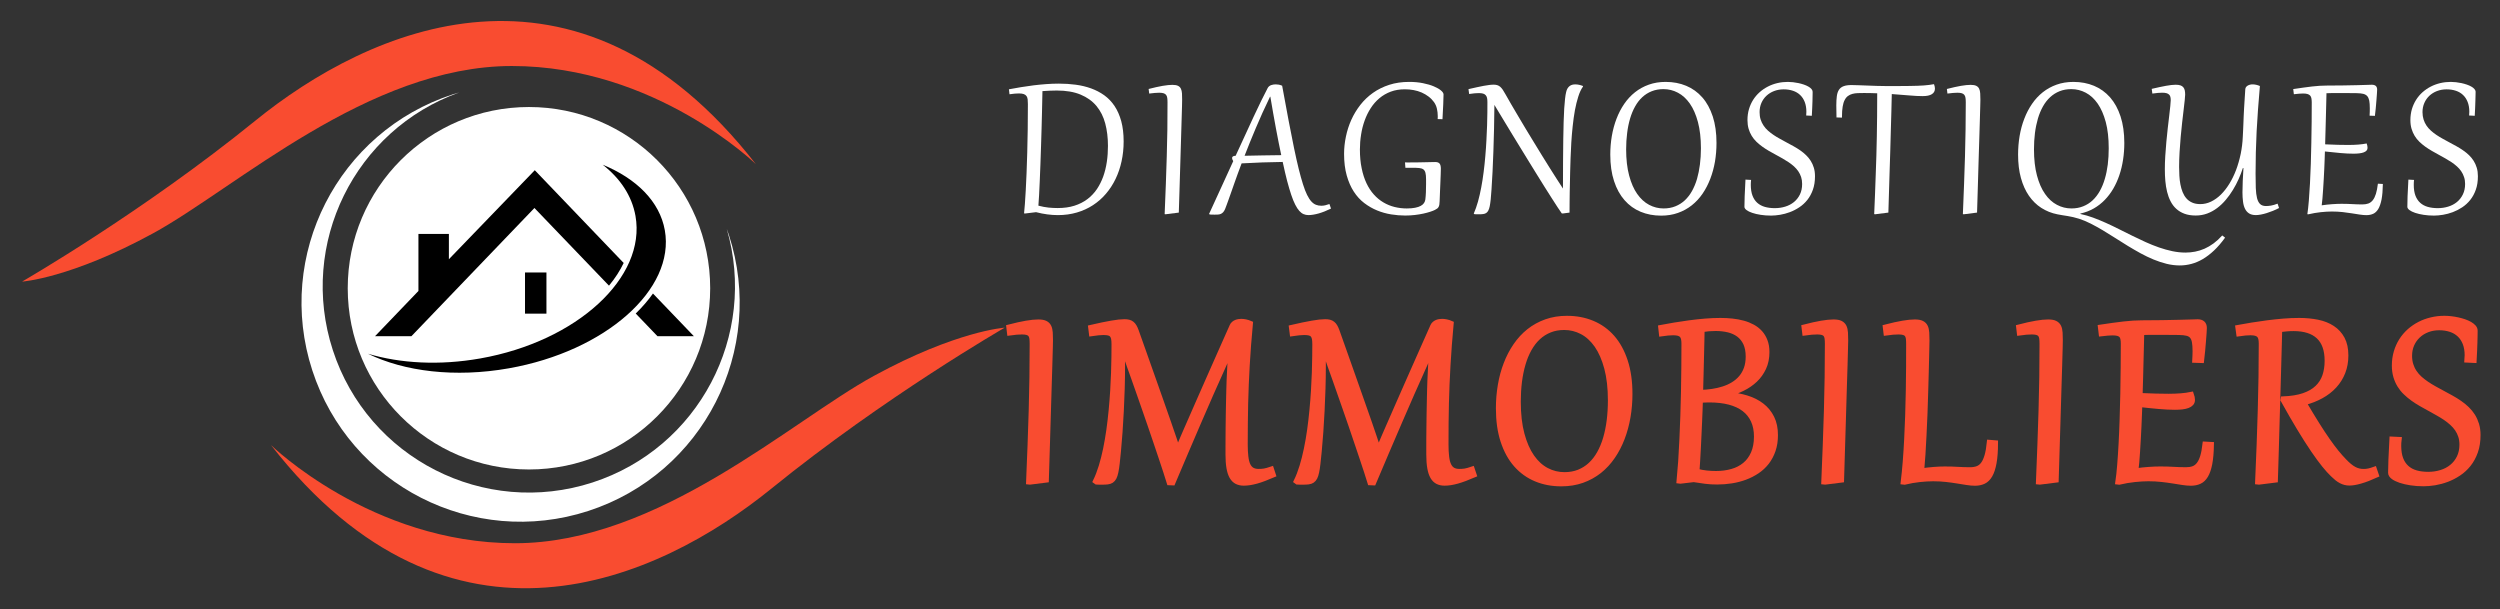
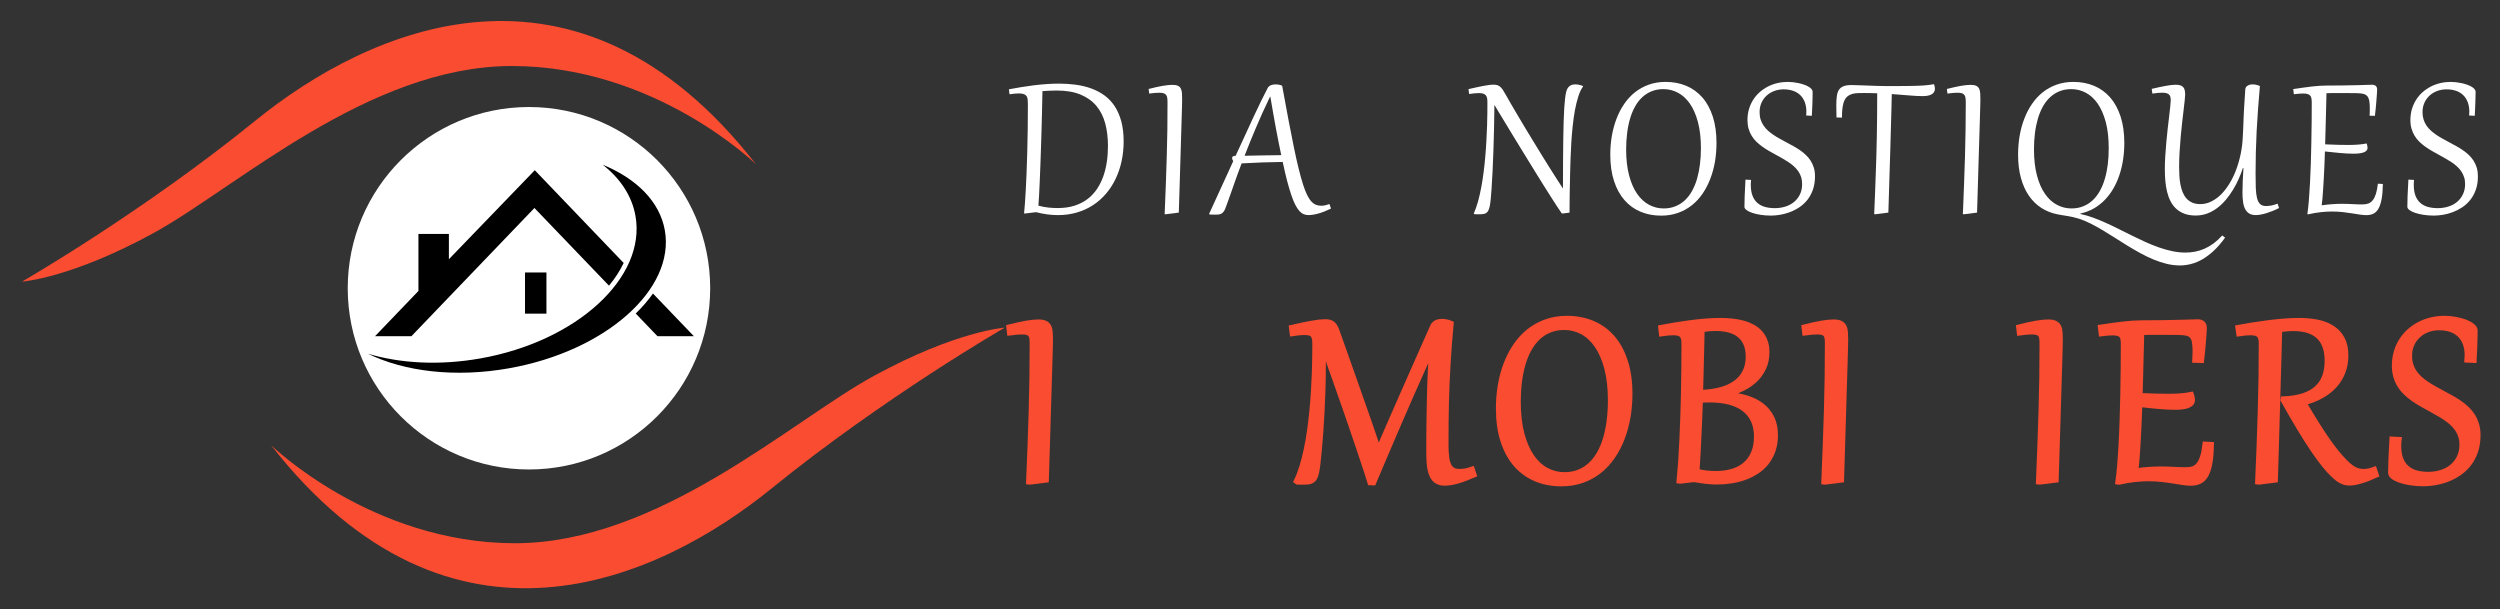
<svg xmlns="http://www.w3.org/2000/svg" version="1.1" id="Calque_1" x="0px" y="0px" width="238px" height="58px" viewBox="0 0 238 58" enable-background="new 0 0 238 58" xml:space="preserve">
  <rect x="0" y="0" width="238" height="58" fill="#333333" stroke="none" />
  <g>
    <g>
      <g>
        <path fill="#FFFFFF" d="M96.05,8.501c0.374-0.071,0.759-0.139,1.153-0.204c0.395-0.066,0.794-0.123,1.195-0.173     c0.402-0.048,0.806-0.089,1.209-0.118c0.404-0.029,0.803-0.045,1.198-0.045c0.551,0,1.084,0.033,1.602,0.103     c0.516,0.069,1.002,0.185,1.458,0.349c0.457,0.165,0.877,0.384,1.259,0.656c0.379,0.274,0.706,0.613,0.979,1.021     c0.273,0.406,0.486,0.891,0.639,1.447c0.151,0.557,0.228,1.2,0.228,1.93c0,0.656-0.065,1.286-0.197,1.887     c-0.13,0.602-0.32,1.162-0.571,1.68c-0.248,0.518-0.556,0.99-0.917,1.412c-0.361,0.424-0.774,0.786-1.238,1.088     c-0.463,0.303-0.975,0.534-1.534,0.698s-1.159,0.246-1.801,0.246c-0.332,0-0.668-0.023-1.01-0.069     c-0.343-0.045-0.699-0.115-1.07-0.211l-1.046,0.127l-0.096-0.011c0.024-0.226,0.051-0.524,0.079-0.897     c0.028-0.371,0.056-0.805,0.082-1.299c0.026-0.492,0.052-1.043,0.077-1.646c0.024-0.605,0.046-1.256,0.065-1.953     c0.019-0.697,0.034-1.43,0.045-2.203c0.011-0.771,0.016-1.574,0.016-2.406c0-0.17-0.007-0.318-0.021-0.445     c-0.015-0.127-0.05-0.232-0.108-0.316c-0.059-0.085-0.146-0.148-0.26-0.191s-0.271-0.063-0.468-0.063     c-0.233,0-0.53,0.026-0.894,0.079L96.05,8.501z M99.241,8.674c-0.004,0.178-0.009,0.439-0.017,0.789     c-0.007,0.348-0.015,0.756-0.026,1.22c-0.011,0.464-0.022,0.97-0.039,1.519s-0.033,1.108-0.051,1.682     c-0.018,0.572-0.036,1.144-0.058,1.712c-0.021,0.567-0.042,1.104-0.064,1.608c-0.021,0.504-0.042,0.961-0.065,1.372     c-0.022,0.411-0.045,0.745-0.066,1.003c0.35,0.092,0.671,0.152,0.966,0.183c0.294,0.03,0.585,0.044,0.87,0.044     c0.593,0,1.123-0.073,1.59-0.221c0.467-0.149,0.878-0.356,1.231-0.623c0.354-0.266,0.657-0.582,0.906-0.949     c0.247-0.366,0.45-0.769,0.608-1.205c0.156-0.438,0.271-0.904,0.344-1.397s0.107-0.999,0.107-1.519     c0-0.775-0.085-1.486-0.257-2.132c-0.17-0.646-0.449-1.2-0.835-1.667c-0.386-0.465-0.89-0.826-1.511-1.086     c-0.62-0.26-1.378-0.389-2.273-0.389c-0.224,0-0.447,0.005-0.673,0.016C99.703,8.643,99.473,8.657,99.241,8.674z" />
        <path fill="#FFFFFF" d="M111.147,9.754c0-0.166-0.007-0.309-0.023-0.426c-0.016-0.117-0.053-0.215-0.108-0.289     c-0.057-0.074-0.136-0.128-0.241-0.16c-0.104-0.033-0.242-0.051-0.415-0.051c-0.117,0-0.259,0.006-0.428,0.02     c-0.17,0.012-0.345,0.032-0.528,0.06l-0.054-0.438c0.517-0.134,0.963-0.232,1.335-0.297c0.373-0.063,0.681-0.094,0.925-0.094     c0.232,0,0.411,0.03,0.537,0.092c0.124,0.061,0.216,0.153,0.274,0.275c0.058,0.121,0.091,0.27,0.104,0.446     c0.009,0.177,0.014,0.378,0.014,0.603c0,0.078-0.004,0.285-0.012,0.623c-0.01,0.336-0.022,0.768-0.038,1.295     s-0.034,1.133-0.054,1.817c-0.021,0.685-0.044,1.412-0.066,2.183c-0.023,0.771-0.047,1.566-0.072,2.387     c-0.024,0.823-0.049,1.636-0.075,2.44l-1.253,0.159l-0.095-0.012c0.041-1.012,0.078-1.97,0.114-2.875     c0.033-0.904,0.061-1.783,0.087-2.64c0.024-0.854,0.044-1.701,0.057-2.538C111.142,11.495,111.147,10.637,111.147,9.754z" />
        <path fill="#FFFFFF" d="M117.54,17.361c-0.127,0.359-0.237,0.673-0.329,0.939c-0.094,0.267-0.175,0.498-0.247,0.695     c-0.07,0.197-0.131,0.367-0.185,0.51c-0.053,0.144-0.102,0.272-0.148,0.389c-0.057,0.135-0.118,0.238-0.19,0.313     c-0.07,0.073-0.146,0.127-0.228,0.161c-0.08,0.033-0.168,0.053-0.265,0.058c-0.095,0.005-0.194,0.008-0.302,0.008     c-0.059,0-0.133-0.001-0.225-0.003c-0.09-0.001-0.17-0.004-0.243-0.008l-0.076-0.053c0.424-0.916,0.824-1.793,1.205-2.629     c0.377-0.837,0.743-1.637,1.097-2.401c-0.073-0.117-0.11-0.214-0.11-0.291c0-0.141,0.112-0.214,0.337-0.218     c0.646-1.418,1.223-2.666,1.727-3.746c0.504-1.082,0.948-1.986,1.33-2.713c0.038-0.067,0.082-0.123,0.141-0.166     c0.057-0.045,0.118-0.08,0.183-0.103c0.068-0.024,0.141-0.044,0.214-0.054c0.074-0.011,0.146-0.017,0.215-0.017     c0.104,0,0.202,0.009,0.301,0.026c0.1,0.02,0.207,0.053,0.319,0.102c0.224,1.223,0.427,2.324,0.612,3.303     c0.184,0.979,0.357,1.852,0.516,2.616c0.158,0.766,0.309,1.434,0.449,2.003c0.143,0.569,0.277,1.057,0.408,1.465     c0.127,0.407,0.26,0.744,0.389,1.008c0.133,0.265,0.266,0.473,0.406,0.625c0.139,0.151,0.287,0.257,0.443,0.316     c0.152,0.061,0.322,0.09,0.506,0.09c0.121,0,0.242-0.013,0.367-0.041c0.121-0.029,0.26-0.07,0.406-0.123l0.148,0.434     c-0.406,0.202-0.797,0.355-1.162,0.461c-0.373,0.105-0.701,0.159-0.988,0.159c-0.16,0-0.313-0.03-0.457-0.091     c-0.143-0.059-0.279-0.162-0.412-0.309s-0.26-0.344-0.385-0.591c-0.127-0.246-0.254-0.557-0.379-0.931     c-0.127-0.374-0.256-0.819-0.395-1.336c-0.133-0.516-0.273-1.116-0.42-1.801c-0.652,0.007-1.299,0.022-1.935,0.045     c-0.638,0.023-1.294,0.054-1.977,0.092c-0.136,0.363-0.262,0.697-0.372,1C117.718,16.861,117.621,17.129,117.54,17.361z      M121.975,14.77c-0.074-0.35-0.155-0.736-0.24-1.162c-0.083-0.425-0.17-0.874-0.26-1.349c-0.085-0.475-0.177-0.97-0.269-1.483     c-0.092-0.516-0.181-1.037-0.268-1.567h-0.033c-0.506,1.052-0.963,2.052-1.359,3.001c-0.399,0.947-0.755,1.82-1.063,2.619     c0.605-0.016,1.193-0.025,1.762-0.035C120.812,14.784,121.39,14.776,121.975,14.77z" />
-         <path fill="#FFFFFF" d="M134.156,7.797c0.477,0,0.914,0.04,1.314,0.122c0.4,0.08,0.744,0.181,1.033,0.304     c0.289,0.122,0.518,0.252,0.678,0.389c0.164,0.138,0.244,0.266,0.244,0.381c0,0.242-0.01,0.559-0.029,0.947     c-0.02,0.387-0.043,0.857-0.072,1.407l-0.459-0.011c0.002-0.049,0.008-0.098,0.008-0.143c0.002-0.047,0.002-0.095,0.002-0.144     c-0.002-0.243-0.029-0.478-0.08-0.7c-0.049-0.225-0.143-0.434-0.277-0.627c-0.146-0.201-0.316-0.377-0.518-0.529     c-0.199-0.152-0.418-0.28-0.654-0.384c-0.24-0.104-0.494-0.182-0.766-0.232c-0.273-0.052-0.549-0.076-0.836-0.076     c-0.494,0-0.941,0.073-1.346,0.225c-0.396,0.15-0.76,0.357-1.076,0.624c-0.318,0.266-0.594,0.58-0.826,0.941     c-0.234,0.361-0.428,0.755-0.58,1.18c-0.154,0.424-0.268,0.872-0.34,1.341c-0.076,0.47-0.113,0.942-0.113,1.419     c0,0.658,0.055,1.256,0.168,1.789c0.107,0.535,0.262,1.01,0.459,1.426c0.197,0.417,0.432,0.775,0.707,1.078     c0.27,0.301,0.572,0.55,0.904,0.745c0.328,0.196,0.682,0.34,1.057,0.434c0.375,0.093,0.762,0.142,1.162,0.142     c0.316,0,0.586-0.023,0.803-0.068c0.221-0.043,0.398-0.104,0.533-0.179c0.139-0.075,0.242-0.167,0.311-0.271     s0.109-0.215,0.125-0.33c0.025-0.211,0.047-0.445,0.055-0.701c0.01-0.256,0.014-0.506,0.014-0.754v-0.477     c0-0.26-0.02-0.464-0.057-0.61s-0.104-0.255-0.199-0.329c-0.098-0.071-0.232-0.115-0.404-0.131     c-0.174-0.016-0.396-0.023-0.668-0.023h-0.26c-0.045,0-0.098,0-0.158,0.002c-0.059,0.002-0.135,0.002-0.221,0.002l-0.039-0.518     c0.057,0.004,0.109,0.006,0.154,0.006c0.047,0,0.086,0,0.123,0h0.227c0.232,0,0.48-0.002,0.738-0.006     c0.262-0.004,0.508-0.008,0.734-0.014c0.229-0.004,0.424-0.009,0.592-0.013c0.164-0.004,0.27-0.006,0.311-0.006     c0.191,0,0.326,0.048,0.41,0.144c0.082,0.095,0.125,0.26,0.125,0.49c0,0.146-0.006,0.327-0.014,0.547     c-0.01,0.217-0.02,0.463-0.029,0.732s-0.021,0.561-0.037,0.87s-0.027,0.628-0.037,0.952c-0.002,0.127-0.014,0.233-0.027,0.32     c-0.012,0.086-0.039,0.159-0.072,0.219c-0.031,0.061-0.076,0.113-0.133,0.156c-0.057,0.045-0.129,0.088-0.217,0.13     c-0.102,0.053-0.248,0.11-0.436,0.171c-0.186,0.063-0.402,0.12-0.652,0.176c-0.25,0.055-0.521,0.1-0.818,0.135     s-0.602,0.053-0.924,0.053c-0.438,0-0.885-0.037-1.342-0.111s-0.9-0.198-1.33-0.375s-0.838-0.41-1.221-0.701     c-0.383-0.292-0.717-0.654-0.998-1.09c-0.283-0.436-0.508-0.949-0.674-1.539c-0.166-0.591-0.252-1.275-0.252-2.051     c0-0.55,0.059-1.102,0.176-1.656c0.113-0.553,0.287-1.084,0.514-1.592c0.23-0.508,0.516-0.98,0.859-1.42s0.744-0.82,1.203-1.146     c0.461-0.325,0.977-0.581,1.549-0.765C132.832,7.889,133.464,7.797,134.156,7.797z" />
        <path fill="#FFFFFF" d="M143.326,8.982c0.158,0.289,0.344,0.61,0.551,0.965c0.207,0.355,0.426,0.729,0.66,1.121     c0.23,0.394,0.473,0.8,0.725,1.219c0.252,0.42,0.51,0.842,0.77,1.265c0.258,0.423,0.514,0.842,0.768,1.255     c0.254,0.412,0.5,0.807,0.74,1.188c0.238,0.379,0.461,0.734,0.676,1.065s0.406,0.628,0.578,0.889     c0-0.944,0.004-1.806,0.008-2.581s0.008-1.477,0.021-2.101c0.008-0.624,0.02-1.179,0.035-1.664     c0.012-0.485,0.033-0.909,0.055-1.274c0.025-0.365,0.049-0.676,0.08-0.931c0.029-0.257,0.063-0.467,0.104-0.632     c0.031-0.142,0.076-0.259,0.135-0.354c0.059-0.092,0.123-0.167,0.201-0.224s0.158-0.097,0.248-0.12     c0.092-0.022,0.184-0.034,0.283-0.034c0.236,0,0.48,0.052,0.736,0.154v0.053c-0.174,0.243-0.324,0.561-0.447,0.952     c-0.127,0.392-0.232,0.826-0.322,1.303c-0.086,0.479-0.156,0.982-0.211,1.512c-0.059,0.529-0.1,1.054-0.133,1.573     c-0.031,0.521-0.053,1.021-0.07,1.5c-0.016,0.479-0.027,0.908-0.039,1.286c-0.008,0.332-0.014,0.654-0.02,0.971     c-0.008,0.315-0.016,0.631-0.021,0.947c-0.004,0.314-0.01,0.635-0.012,0.957c-0.006,0.322-0.006,0.654-0.006,0.997l-0.645,0.085     l-0.096-0.011c-0.107-0.149-0.24-0.347-0.404-0.595c-0.164-0.249-0.348-0.533-0.551-0.855c-0.205-0.32-0.43-0.672-0.668-1.053     c-0.236-0.381-0.482-0.777-0.74-1.189c-0.254-0.413-0.516-0.834-0.781-1.265c-0.264-0.431-0.525-0.857-0.785-1.28     c-0.258-0.423-0.508-0.836-0.758-1.238c-0.244-0.401-0.473-0.779-0.688-1.135c-0.215-0.354-0.41-0.678-0.588-0.971     c-0.176-0.292-0.326-0.541-0.449-0.746c-0.006,0.781-0.018,1.539-0.035,2.277c-0.016,0.739-0.035,1.449-0.061,2.13     s-0.051,1.327-0.08,1.939c-0.029,0.611-0.064,1.18-0.1,1.706c-0.023,0.37-0.051,0.685-0.076,0.945     c-0.029,0.262-0.059,0.48-0.094,0.654c-0.037,0.175-0.084,0.313-0.139,0.415s-0.123,0.18-0.205,0.231     c-0.08,0.05-0.178,0.083-0.289,0.096c-0.113,0.016-0.248,0.021-0.402,0.021h-0.145c-0.027,0-0.063,0-0.105-0.002     c-0.041-0.002-0.096-0.004-0.164-0.008l-0.072-0.053c0.15-0.342,0.285-0.725,0.404-1.147c0.117-0.424,0.221-0.873,0.309-1.347     c0.09-0.475,0.166-0.965,0.23-1.471c0.066-0.506,0.117-1.014,0.16-1.521c0.045-0.508,0.08-1.008,0.104-1.499     c0.027-0.492,0.049-0.962,0.063-1.405c0.016-0.443,0.023-0.856,0.027-1.238c0.002-0.381,0.004-0.713,0.004-0.994     c0-0.151-0.012-0.281-0.033-0.389c-0.025-0.107-0.066-0.195-0.131-0.264c-0.061-0.07-0.141-0.121-0.248-0.152     s-0.244-0.047-0.412-0.047c-0.121,0-0.254,0.008-0.406,0.021c-0.15,0.014-0.32,0.035-0.51,0.064L139.8,8.484     c0.295-0.067,0.564-0.127,0.803-0.18c0.24-0.054,0.459-0.098,0.652-0.133s0.367-0.062,0.527-0.082     c0.154-0.02,0.297-0.029,0.426-0.029c0.131,0,0.244,0.018,0.34,0.049s0.188,0.082,0.271,0.153     c0.082,0.069,0.16,0.164,0.244,0.282C143.142,8.664,143.228,8.809,143.326,8.982z" />
        <path fill="#FFFFFF" d="M158.138,20.529c-0.709,0-1.357-0.123-1.951-0.369c-0.594-0.247-1.104-0.613-1.531-1.102     c-0.428-0.486-0.762-1.092-0.998-1.816c-0.24-0.725-0.359-1.566-0.359-2.527c0-0.605,0.049-1.197,0.148-1.776     c0.1-0.578,0.248-1.124,0.445-1.637c0.197-0.515,0.441-0.985,0.734-1.413c0.293-0.429,0.635-0.797,1.027-1.108     c0.391-0.311,0.83-0.552,1.316-0.724c0.488-0.174,1.02-0.26,1.602-0.26c0.709,0,1.361,0.123,1.951,0.369     c0.594,0.248,1.105,0.614,1.533,1.102c0.43,0.486,0.76,1.093,1,1.819c0.236,0.727,0.355,1.567,0.355,2.523     c0,0.606-0.049,1.2-0.145,1.778c-0.102,0.578-0.25,1.123-0.447,1.637c-0.197,0.513-0.441,0.984-0.734,1.413     s-0.635,0.798-1.027,1.108c-0.391,0.31-0.832,0.553-1.318,0.723C159.255,20.443,158.72,20.529,158.138,20.529z M158.376,19.844     c0.41,0,0.781-0.068,1.117-0.203c0.334-0.133,0.633-0.322,0.896-0.564c0.262-0.244,0.49-0.539,0.686-0.885     c0.191-0.346,0.354-0.73,0.48-1.156c0.121-0.425,0.215-0.882,0.277-1.372c0.063-0.489,0.096-1.005,0.096-1.544     c0-0.961-0.098-1.793-0.285-2.5c-0.189-0.707-0.445-1.293-0.77-1.757c-0.326-0.463-0.703-0.809-1.137-1.036     c-0.43-0.229-0.889-0.342-1.377-0.342c-0.41,0-0.779,0.068-1.115,0.201c-0.338,0.135-0.637,0.323-0.898,0.566     c-0.262,0.242-0.492,0.537-0.684,0.884c-0.195,0.345-0.354,0.729-0.479,1.155s-0.219,0.883-0.279,1.375     c-0.063,0.492-0.096,1.006-0.096,1.541c0,0.961,0.096,1.793,0.285,2.501c0.188,0.707,0.443,1.293,0.768,1.756     c0.328,0.464,0.705,0.81,1.135,1.037C157.429,19.729,157.89,19.844,158.376,19.844z" />
        <path fill="#FFFFFF" d="M166.703,17.129c-0.01,0.084-0.018,0.165-0.021,0.243c-0.004,0.077-0.006,0.155-0.006,0.233     c0,0.4,0.055,0.742,0.162,1.023c0.107,0.279,0.26,0.508,0.459,0.685c0.201,0.177,0.441,0.304,0.721,0.384     c0.281,0.078,0.596,0.119,0.941,0.119c0.352,0,0.684-0.049,0.998-0.146c0.314-0.096,0.588-0.242,0.828-0.436     c0.236-0.195,0.428-0.435,0.568-0.723c0.141-0.287,0.209-0.619,0.209-0.996c0-0.24-0.031-0.461-0.094-0.658     c-0.068-0.201-0.156-0.383-0.271-0.551c-0.115-0.169-0.252-0.322-0.406-0.464c-0.158-0.14-0.33-0.273-0.516-0.399     c-0.186-0.125-0.379-0.244-0.582-0.359c-0.207-0.115-0.412-0.23-0.625-0.347c-0.223-0.12-0.443-0.243-0.666-0.37     c-0.219-0.127-0.43-0.264-0.629-0.407c-0.203-0.146-0.389-0.302-0.563-0.468c-0.172-0.168-0.324-0.354-0.447-0.559     c-0.125-0.204-0.225-0.431-0.297-0.678c-0.07-0.246-0.107-0.52-0.107-0.819c0-0.374,0.047-0.723,0.143-1.046     c0.094-0.322,0.229-0.617,0.398-0.887c0.174-0.271,0.377-0.512,0.615-0.724c0.236-0.212,0.5-0.39,0.783-0.536     c0.281-0.146,0.586-0.258,0.91-0.334c0.32-0.076,0.652-0.113,0.992-0.113c0.152,0,0.318,0.01,0.496,0.029     c0.176,0.02,0.352,0.049,0.527,0.086c0.178,0.039,0.348,0.086,0.508,0.141c0.16,0.056,0.301,0.117,0.424,0.188     c0.125,0.07,0.223,0.147,0.297,0.233c0.074,0.084,0.111,0.174,0.111,0.27c0,0.102-0.004,0.23-0.006,0.383     c-0.004,0.153-0.006,0.328-0.01,0.523c-0.008,0.196-0.016,0.41-0.025,0.641c-0.012,0.23-0.023,0.477-0.037,0.732l-0.535-0.027     c0.01-0.126,0.016-0.248,0.016-0.364c0-0.349-0.053-0.655-0.156-0.923c-0.104-0.266-0.25-0.488-0.439-0.666     c-0.188-0.18-0.416-0.313-0.682-0.402c-0.268-0.09-0.561-0.135-0.887-0.135s-0.625,0.055-0.908,0.161     c-0.279,0.107-0.521,0.257-0.727,0.449s-0.365,0.421-0.482,0.685c-0.115,0.266-0.172,0.557-0.172,0.874     c0,0.258,0.031,0.491,0.098,0.7c0.066,0.211,0.162,0.403,0.281,0.58c0.113,0.176,0.256,0.336,0.418,0.481     c0.164,0.144,0.34,0.281,0.529,0.409c0.189,0.129,0.391,0.252,0.604,0.367c0.213,0.117,0.426,0.233,0.641,0.351     c0.223,0.116,0.441,0.235,0.662,0.359c0.223,0.124,0.432,0.255,0.635,0.394c0.199,0.139,0.387,0.291,0.555,0.455     c0.174,0.165,0.32,0.346,0.445,0.545c0.127,0.199,0.225,0.418,0.297,0.658s0.109,0.508,0.109,0.799     c0,0.484-0.066,0.912-0.199,1.285c-0.133,0.375-0.311,0.701-0.531,0.977c-0.223,0.277-0.479,0.512-0.766,0.701     c-0.285,0.191-0.584,0.344-0.896,0.461c-0.309,0.116-0.621,0.199-0.93,0.251c-0.311,0.052-0.598,0.077-0.861,0.077     c-0.352,0-0.678-0.023-0.986-0.072c-0.307-0.047-0.576-0.109-0.805-0.188c-0.234-0.078-0.414-0.166-0.547-0.268     c-0.131-0.1-0.197-0.203-0.197-0.309c0-0.236,0.006-0.576,0.023-1.016c0.014-0.441,0.043-0.965,0.076-1.572L166.703,17.129z" />
        <path fill="#FFFFFF" d="M175.357,11.198l-0.523-0.017c-0.01-0.426-0.018-0.805-0.018-1.137c0-0.342,0.018-0.636,0.049-0.881     c0.031-0.246,0.096-0.446,0.197-0.605s0.246-0.275,0.441-0.349c0.189-0.075,0.445-0.112,0.764-0.112     c0.197,0,0.43,0.007,0.689,0.018c0.264,0.009,0.537,0.02,0.826,0.03s0.588,0.021,0.893,0.032c0.307,0.011,0.6,0.016,0.887,0.016     c0.479,0,0.902,0,1.268-0.002c0.369-0.002,0.695-0.004,0.979-0.008c0.289-0.005,0.537-0.01,0.752-0.018     c0.217-0.006,0.412-0.017,0.59-0.031c0.18-0.014,0.344-0.029,0.496-0.049c0.154-0.021,0.313-0.045,0.471-0.072     c0.059,0.17,0.088,0.309,0.088,0.418c0,0.232-0.096,0.412-0.293,0.533c-0.195,0.125-0.486,0.186-0.869,0.186     c-0.365,0-0.791-0.021-1.283-0.065s-1.045-0.087-1.664-0.13c-0.01,0.522-0.023,1.08-0.039,1.672     c-0.018,0.592-0.031,1.205-0.053,1.838c-0.016,0.634-0.033,1.281-0.053,1.942s-0.041,1.323-0.063,1.983     c-0.02,0.661-0.039,1.316-0.059,1.965c-0.021,0.649-0.041,1.277-0.057,1.884l-1.254,0.159l-0.096-0.012     c0.029-0.673,0.059-1.32,0.08-1.938c0.023-0.618,0.047-1.228,0.066-1.821c0.023-0.598,0.045-1.191,0.061-1.787     c0.018-0.594,0.031-1.205,0.043-1.832c0.008-0.629,0.02-1.281,0.027-1.961c0.008-0.679,0.01-1.4,0.01-2.166     c-0.201-0.006-0.406-0.012-0.613-0.019c-0.211-0.005-0.42-0.007-0.637-0.007c-0.215,0-0.418,0.002-0.602,0.01     c-0.188,0.008-0.359,0.031-0.514,0.074c-0.156,0.043-0.295,0.107-0.418,0.199c-0.123,0.088-0.229,0.217-0.311,0.38     c-0.088,0.163-0.152,0.373-0.193,0.627c-0.045,0.255-0.066,0.563-0.066,0.931V11.198z" />
        <path fill="#FFFFFF" d="M187.142,9.754c0-0.166-0.008-0.309-0.025-0.426c-0.014-0.117-0.053-0.215-0.109-0.289     c-0.055-0.074-0.135-0.128-0.238-0.16c-0.105-0.033-0.242-0.051-0.416-0.051c-0.117,0-0.26,0.006-0.43,0.02     c-0.168,0.012-0.346,0.032-0.529,0.06l-0.051-0.438c0.518-0.134,0.963-0.232,1.334-0.297c0.373-0.063,0.682-0.094,0.924-0.094     c0.232,0,0.414,0.03,0.535,0.092c0.127,0.061,0.219,0.153,0.277,0.275c0.059,0.121,0.092,0.27,0.102,0.446     c0.014,0.177,0.018,0.378,0.018,0.603c0,0.078-0.004,0.285-0.014,0.623c-0.008,0.336-0.02,0.768-0.037,1.295     c-0.016,0.527-0.033,1.133-0.055,1.817c-0.023,0.685-0.047,1.412-0.068,2.183s-0.045,1.566-0.07,2.387     c-0.025,0.823-0.049,1.636-0.074,2.44l-1.254,0.159l-0.096-0.012c0.043-1.012,0.082-1.97,0.113-2.875     c0.035-0.904,0.063-1.783,0.088-2.64c0.025-0.854,0.043-1.701,0.055-2.538C187.134,11.495,187.142,10.637,187.142,9.754z" />
        <path fill="#FFFFFF" d="M211.828,22.625c-0.35,0.483-0.701,0.892-1.057,1.227c-0.359,0.336-0.715,0.608-1.074,0.818     c-0.361,0.21-0.723,0.362-1.088,0.457c-0.367,0.096-0.729,0.143-1.092,0.143c-0.412,0-0.828-0.051-1.246-0.152     c-0.418-0.104-0.836-0.239-1.248-0.411c-0.414-0.171-0.828-0.369-1.242-0.595c-0.41-0.226-0.82-0.463-1.227-0.711     c-0.404-0.249-0.809-0.5-1.205-0.757c-0.4-0.256-0.791-0.499-1.178-0.73c-0.387-0.23-0.768-0.44-1.141-0.63     c-0.375-0.188-0.738-0.34-1.096-0.457c-0.197-0.063-0.385-0.115-0.568-0.156c-0.18-0.04-0.357-0.074-0.529-0.104     c-0.17-0.028-0.338-0.055-0.498-0.079c-0.162-0.024-0.318-0.053-0.473-0.085c-0.561-0.111-1.07-0.315-1.531-0.61     c-0.459-0.294-0.854-0.681-1.182-1.156s-0.582-1.04-0.762-1.694c-0.182-0.654-0.27-1.396-0.27-2.227     c0-0.605,0.049-1.197,0.146-1.776c0.098-0.578,0.246-1.124,0.445-1.637c0.197-0.515,0.441-0.985,0.736-1.413     c0.291-0.429,0.635-0.797,1.025-1.108c0.393-0.311,0.83-0.552,1.316-0.724c0.488-0.174,1.02-0.26,1.604-0.26     c0.709,0,1.359,0.123,1.953,0.369c0.594,0.248,1.102,0.614,1.533,1.102c0.426,0.486,0.76,1.093,0.998,1.819     c0.236,0.727,0.357,1.567,0.357,2.523c0,0.54-0.039,1.067-0.117,1.581c-0.078,0.516-0.193,1.006-0.35,1.469     c-0.156,0.465-0.348,0.896-0.582,1.298c-0.236,0.403-0.508,0.763-0.816,1.079c-0.309,0.318-0.656,0.588-1.043,0.809     c-0.387,0.219-0.811,0.381-1.273,0.483v0.042c0.393,0.081,0.791,0.195,1.197,0.344c0.404,0.148,0.814,0.315,1.229,0.503     c0.416,0.187,0.832,0.387,1.252,0.598c0.42,0.212,0.844,0.423,1.268,0.632c0.426,0.211,0.85,0.41,1.275,0.604     c0.426,0.192,0.846,0.361,1.271,0.508c0.424,0.146,0.842,0.264,1.262,0.352c0.416,0.088,0.834,0.133,1.246,0.133     c0.311,0,0.617-0.029,0.918-0.088c0.301-0.058,0.598-0.151,0.895-0.279c0.295-0.13,0.58-0.298,0.865-0.506     c0.281-0.209,0.555-0.461,0.824-0.757L211.828,22.625z M197.203,19.844c0.406,0,0.779-0.068,1.113-0.203     c0.336-0.133,0.635-0.322,0.896-0.564c0.262-0.244,0.492-0.539,0.686-0.885c0.195-0.346,0.354-0.73,0.479-1.156     c0.127-0.425,0.221-0.882,0.283-1.372c0.061-0.489,0.09-1.005,0.09-1.544c0-0.961-0.092-1.793-0.281-2.5     c-0.191-0.707-0.447-1.293-0.771-1.757c-0.322-0.463-0.701-0.809-1.133-1.036c-0.434-0.229-0.893-0.342-1.379-0.342     c-0.408,0-0.781,0.068-1.115,0.201c-0.336,0.135-0.635,0.323-0.896,0.566c-0.264,0.242-0.492,0.537-0.688,0.884     c-0.191,0.345-0.354,0.729-0.479,1.155c-0.123,0.426-0.219,0.883-0.281,1.375c-0.061,0.492-0.092,1.006-0.092,1.541     c0,0.961,0.094,1.793,0.283,2.501c0.189,0.707,0.443,1.293,0.771,1.756c0.322,0.464,0.701,0.81,1.135,1.037     C196.255,19.729,196.714,19.844,197.203,19.844z" />
        <path fill="#FFFFFF" d="M215.142,8.188c-0.068,0.782-0.131,1.53-0.18,2.24c-0.053,0.71-0.096,1.403-0.131,2.079     c-0.035,0.675-0.059,1.344-0.076,2.006c-0.016,0.66-0.025,1.331-0.025,2.012c0,0.529,0.008,0.987,0.021,1.375     c0.016,0.389,0.055,0.709,0.119,0.963c0.066,0.254,0.166,0.443,0.297,0.566c0.133,0.123,0.316,0.186,0.553,0.186     c0.143,0,0.299-0.014,0.475-0.042c0.18-0.029,0.389-0.091,0.631-0.186l0.139,0.417c-0.191,0.1-0.385,0.189-0.588,0.271     c-0.201,0.08-0.398,0.15-0.588,0.211c-0.193,0.061-0.379,0.106-0.555,0.14c-0.178,0.033-0.336,0.051-0.477,0.051     c-0.266,0-0.479-0.054-0.646-0.159c-0.164-0.105-0.295-0.254-0.387-0.444c-0.094-0.19-0.158-0.417-0.189-0.682     c-0.035-0.266-0.053-0.557-0.053-0.874c0-0.349,0.01-0.717,0.027-1.105s0.041-0.79,0.068-1.206l-0.055-0.011     c-0.109,0.342-0.246,0.692-0.404,1.051c-0.16,0.357-0.342,0.705-0.547,1.039c-0.205,0.336-0.43,0.65-0.68,0.943     c-0.248,0.295-0.521,0.555-0.814,0.775c-0.295,0.223-0.611,0.397-0.951,0.524c-0.342,0.126-0.705,0.19-1.094,0.19     c-0.41,0-0.766-0.057-1.068-0.169s-0.564-0.269-0.783-0.469c-0.219-0.198-0.398-0.436-0.539-0.712     c-0.143-0.274-0.254-0.576-0.334-0.902s-0.137-0.67-0.168-1.033c-0.033-0.363-0.047-0.733-0.047-1.111     c0-0.404,0.012-0.833,0.041-1.283c0.027-0.449,0.063-0.899,0.104-1.351c0.041-0.452,0.086-0.89,0.135-1.313     s0.094-0.812,0.137-1.164c0.039-0.352,0.074-0.655,0.102-0.911c0.027-0.252,0.041-0.435,0.041-0.549     c0-0.12-0.01-0.225-0.031-0.318c-0.02-0.09-0.063-0.166-0.125-0.226c-0.063-0.061-0.145-0.105-0.248-0.136     c-0.107-0.029-0.244-0.045-0.414-0.045c-0.121,0-0.256,0.007-0.41,0.021c-0.152,0.014-0.33,0.035-0.521,0.063l-0.061-0.449     c0.541-0.127,0.998-0.224,1.365-0.291c0.367-0.066,0.674-0.101,0.918-0.101c0.174,0,0.322,0.019,0.439,0.056     c0.115,0.037,0.207,0.095,0.275,0.172c0.07,0.078,0.119,0.177,0.146,0.294c0.027,0.118,0.041,0.259,0.041,0.421     c0,0.096-0.014,0.269-0.041,0.523c-0.027,0.254-0.064,0.561-0.105,0.92c-0.043,0.36-0.088,0.762-0.141,1.204     c-0.051,0.442-0.096,0.903-0.139,1.38c-0.043,0.479-0.08,0.961-0.107,1.448c-0.027,0.485-0.043,0.954-0.043,1.401     c0,0.278,0.01,0.561,0.025,0.846c0.016,0.287,0.047,0.559,0.098,0.82c0.049,0.262,0.119,0.506,0.211,0.736     c0.094,0.229,0.211,0.428,0.361,0.598c0.146,0.168,0.33,0.303,0.547,0.398c0.219,0.098,0.475,0.146,0.773,0.146     c0.357,0,0.701-0.08,1.031-0.24c0.332-0.161,0.645-0.384,0.936-0.671c0.289-0.288,0.559-0.631,0.803-1.029     c0.246-0.398,0.459-0.837,0.639-1.313s0.324-0.982,0.438-1.521c0.109-0.537,0.178-1.088,0.201-1.652     c0.01-0.217,0.021-0.426,0.031-0.629c0.008-0.205,0.016-0.414,0.027-0.628c0.006-0.213,0.016-0.435,0.025-0.664     c0.012-0.229,0.025-0.475,0.037-0.737c0.016-0.264,0.031-0.547,0.053-0.85c0.02-0.304,0.039-0.637,0.064-0.999     c0.006-0.078,0.027-0.146,0.068-0.204c0.043-0.059,0.098-0.106,0.164-0.146c0.064-0.037,0.139-0.066,0.217-0.087     c0.082-0.02,0.166-0.029,0.25-0.029c0.102,0,0.215,0.014,0.338,0.04C214.914,8.1,215.031,8.139,215.142,8.188z" />
        <path fill="#FFFFFF" d="M220.078,9.727c0-0.146-0.014-0.273-0.035-0.38c-0.021-0.104-0.063-0.192-0.125-0.257     s-0.148-0.111-0.258-0.143s-0.25-0.045-0.422-0.045c-0.115,0-0.24,0.006-0.381,0.019c-0.143,0.013-0.301,0.03-0.482,0.05     l-0.059-0.491c0.346-0.054,0.668-0.101,0.963-0.14c0.295-0.041,0.574-0.076,0.832-0.107c0.26-0.029,0.502-0.051,0.727-0.066     c0.23-0.014,0.441-0.021,0.643-0.021c0.559,0,1.086-0.005,1.586-0.013c0.496-0.01,0.939-0.018,1.326-0.025     c0.387-0.01,0.705-0.02,0.951-0.027c0.25-0.01,0.402-0.014,0.457-0.014c0.164,0,0.287,0.039,0.375,0.113     c0.084,0.076,0.129,0.193,0.129,0.353c0,0.063-0.008,0.187-0.02,0.37c-0.014,0.184-0.027,0.395-0.047,0.633     s-0.041,0.488-0.064,0.752c-0.027,0.266-0.051,0.513-0.082,0.742l-0.506-0.017c0.004-0.134,0.014-0.259,0.016-0.375     s0.004-0.226,0.004-0.328c0-0.296-0.018-0.536-0.051-0.722c-0.039-0.186-0.102-0.331-0.193-0.438     c-0.094-0.105-0.223-0.177-0.387-0.217c-0.16-0.038-0.365-0.059-0.617-0.063c-0.348-0.003-0.654-0.008-0.922-0.009     c-0.264-0.001-0.516-0.003-0.76-0.003h-0.279c-0.137,0-0.273,0.002-0.41,0.003c-0.143,0.001-0.311,0.007-0.506,0.015     c-0.008,0.291-0.016,0.618-0.023,0.98c-0.01,0.361-0.02,0.748-0.029,1.161c-0.012,0.413-0.023,0.848-0.035,1.307     c-0.014,0.458-0.025,0.931-0.039,1.417c0.455,0.021,0.859,0.037,1.211,0.046s0.68,0.013,0.979,0.013     c0.363,0,0.686-0.012,0.965-0.035c0.279-0.021,0.547-0.059,0.797-0.107c0.057,0.154,0.084,0.293,0.084,0.418     c0,0.103-0.029,0.188-0.094,0.26c-0.064,0.07-0.152,0.127-0.27,0.17c-0.115,0.046-0.26,0.077-0.426,0.096     c-0.166,0.021-0.352,0.029-0.553,0.029c-0.363,0-0.777-0.02-1.236-0.061s-0.953-0.091-1.48-0.15     c-0.006,0.205-0.014,0.451-0.023,0.737c-0.012,0.288-0.025,0.595-0.037,0.919c-0.016,0.324-0.031,0.656-0.051,0.997     s-0.039,0.667-0.061,0.979c-0.018,0.312-0.041,0.599-0.063,0.856c-0.023,0.26-0.047,0.472-0.07,0.639     c0.342-0.051,0.676-0.086,1-0.109c0.322-0.021,0.617-0.035,0.881-0.035c0.371,0,0.719,0.012,1.041,0.029     c0.324,0.021,0.645,0.029,0.963,0.029c0.209,0,0.395-0.029,0.555-0.087s0.301-0.161,0.422-0.312     c0.119-0.15,0.219-0.353,0.299-0.606s0.141-0.577,0.189-0.968l0.473,0.027c-0.01,0.592-0.051,1.08-0.123,1.465     c-0.076,0.384-0.18,0.688-0.311,0.91c-0.135,0.221-0.293,0.375-0.482,0.462c-0.193,0.087-0.408,0.13-0.646,0.13     c-0.189,0-0.4-0.018-0.631-0.053s-0.48-0.074-0.752-0.118c-0.271-0.046-0.564-0.085-0.881-0.12     c-0.314-0.035-0.656-0.053-1.02-0.053c-0.32,0-0.674,0.02-1.059,0.061c-0.387,0.041-0.781,0.108-1.186,0.203l-0.098-0.01     c0.053-0.353,0.1-0.779,0.141-1.281c0.039-0.5,0.078-1.049,0.109-1.642c0.029-0.595,0.057-1.222,0.08-1.88     c0.02-0.66,0.037-1.326,0.049-1.998c0.016-0.672,0.025-1.336,0.031-1.994S220.078,10.316,220.078,9.727z" />
        <path fill="#FFFFFF" d="M229.816,17.129c-0.012,0.084-0.02,0.165-0.021,0.243c-0.002,0.077-0.004,0.155-0.004,0.233     c0,0.4,0.053,0.742,0.16,1.023c0.107,0.279,0.262,0.508,0.459,0.685c0.199,0.177,0.439,0.304,0.721,0.384     c0.279,0.078,0.594,0.119,0.945,0.119c0.348,0,0.678-0.049,0.992-0.146c0.314-0.096,0.592-0.242,0.83-0.436     c0.238-0.195,0.426-0.435,0.566-0.723c0.141-0.287,0.213-0.619,0.213-0.996c0-0.24-0.031-0.461-0.1-0.658     c-0.064-0.201-0.152-0.383-0.268-0.551c-0.113-0.169-0.25-0.322-0.408-0.464c-0.156-0.14-0.326-0.273-0.512-0.399     c-0.186-0.125-0.381-0.244-0.586-0.359s-0.412-0.23-0.625-0.347c-0.221-0.12-0.441-0.243-0.662-0.37s-0.432-0.264-0.633-0.407     c-0.201-0.146-0.389-0.302-0.561-0.468c-0.174-0.168-0.322-0.354-0.447-0.559c-0.125-0.204-0.223-0.431-0.297-0.678     c-0.072-0.246-0.109-0.52-0.109-0.819c0-0.374,0.051-0.723,0.143-1.046c0.098-0.322,0.23-0.617,0.4-0.887     c0.172-0.271,0.375-0.512,0.613-0.724c0.242-0.212,0.498-0.39,0.783-0.536c0.283-0.146,0.59-0.258,0.91-0.334     c0.324-0.076,0.654-0.113,0.994-0.113c0.152,0,0.318,0.01,0.496,0.029c0.174,0.02,0.354,0.049,0.527,0.086     c0.176,0.039,0.346,0.086,0.506,0.141c0.16,0.056,0.305,0.117,0.426,0.188c0.125,0.07,0.225,0.147,0.297,0.233     c0.074,0.084,0.113,0.174,0.113,0.27c0,0.102-0.004,0.23-0.008,0.383c-0.002,0.153-0.008,0.328-0.014,0.523     c-0.004,0.196-0.012,0.41-0.023,0.641s-0.021,0.477-0.037,0.732l-0.535-0.027c0.01-0.126,0.018-0.248,0.018-0.364     c0-0.349-0.053-0.655-0.158-0.923c-0.104-0.266-0.25-0.488-0.438-0.666c-0.189-0.18-0.416-0.313-0.682-0.402     c-0.268-0.09-0.564-0.135-0.887-0.135c-0.324,0-0.627,0.055-0.908,0.161c-0.279,0.107-0.523,0.257-0.727,0.449     s-0.365,0.421-0.48,0.685c-0.117,0.266-0.176,0.557-0.176,0.874c0,0.258,0.035,0.491,0.102,0.7     c0.066,0.211,0.158,0.403,0.277,0.58c0.117,0.176,0.26,0.336,0.42,0.481c0.162,0.144,0.338,0.281,0.527,0.409     c0.193,0.129,0.395,0.252,0.604,0.367c0.213,0.117,0.426,0.233,0.643,0.351c0.221,0.116,0.443,0.235,0.662,0.359     s0.434,0.255,0.631,0.394c0.203,0.139,0.391,0.291,0.561,0.455c0.172,0.165,0.32,0.346,0.445,0.545     c0.123,0.199,0.223,0.418,0.295,0.658s0.107,0.508,0.107,0.799c0,0.484-0.064,0.912-0.197,1.285     c-0.133,0.375-0.309,0.701-0.531,0.977c-0.223,0.277-0.477,0.512-0.764,0.701c-0.289,0.191-0.588,0.344-0.896,0.461     c-0.313,0.116-0.621,0.199-0.932,0.251c-0.313,0.052-0.598,0.077-0.863,0.077c-0.348,0-0.678-0.023-0.984-0.072     c-0.307-0.047-0.574-0.109-0.807-0.188c-0.23-0.078-0.41-0.166-0.545-0.268c-0.131-0.1-0.197-0.203-0.197-0.309     c0-0.236,0.008-0.576,0.021-1.016c0.018-0.441,0.045-0.965,0.078-1.572L229.816,17.129z" />
      </g>
      <g>
        <path fill="#F94C30" stroke="#F94C30" stroke-width="0.5" stroke-miterlimit="10" d="M98.273,32.734     c0-0.206-0.01-0.38-0.028-0.527c-0.02-0.146-0.065-0.266-0.135-0.356c-0.069-0.092-0.169-0.158-0.298-0.199     s-0.299-0.062-0.513-0.062c-0.145,0-0.32,0.007-0.529,0.023c-0.209,0.016-0.428,0.039-0.654,0.074l-0.065-0.542     c0.642-0.165,1.191-0.29,1.65-0.367c0.461-0.079,0.841-0.116,1.142-0.116c0.288,0,0.509,0.036,0.663,0.114     c0.155,0.075,0.269,0.188,0.34,0.338c0.072,0.15,0.114,0.336,0.128,0.555c0.013,0.216,0.02,0.466,0.02,0.744     c0,0.096-0.006,0.353-0.017,0.768c-0.01,0.416-0.026,0.949-0.045,1.603c-0.021,0.65-0.043,1.399-0.069,2.244     c-0.025,0.846-0.053,1.743-0.081,2.697s-0.059,1.936-0.089,2.952c-0.03,1.018-0.061,2.02-0.092,3.015l-1.549,0.194l-0.118-0.012     c0.052-1.25,0.1-2.437,0.141-3.552c0.042-1.118,0.078-2.207,0.108-3.263c0.03-1.057,0.054-2.104,0.067-3.14     C98.265,34.887,98.273,33.822,98.273,32.734z" />
-         <path fill="#F94C30" stroke="#F94C30" stroke-width="0.5" stroke-miterlimit="10" d="M121.21,45.207     c-0.313,0.135-0.6,0.251-0.866,0.35c-0.262,0.099-0.508,0.179-0.734,0.243c-0.227,0.063-0.437,0.109-0.633,0.139     c-0.197,0.031-0.387,0.047-0.57,0.047c-0.249,0-0.466-0.048-0.652-0.14c-0.188-0.095-0.344-0.247-0.469-0.461     c-0.125-0.215-0.217-0.495-0.278-0.845s-0.091-0.78-0.091-1.295V42.67c0-0.27,0-0.584,0.004-0.938     c0.002-0.355,0.005-0.731,0.009-1.13c0.006-0.399,0.01-0.807,0.016-1.22c0.007-0.415,0.016-0.814,0.023-1.201     c0.01-0.384,0.018-0.745,0.026-1.082c0.008-0.337,0.018-0.621,0.026-0.855c0.021-0.51,0.046-1.02,0.074-1.525     c0.029-0.51,0.067-1.007,0.113-1.496l-0.052-0.019c-0.071,0.196-0.162,0.42-0.267,0.671c-0.104,0.248-0.238,0.552-0.398,0.905     c-0.384,0.845-0.774,1.72-1.175,2.629c-0.397,0.905-0.8,1.83-1.207,2.772c-0.409,0.945-0.819,1.901-1.232,2.872     c-0.416,0.969-0.827,1.937-1.235,2.905l-0.321-0.013c-0.092-0.296-0.202-0.646-0.333-1.049c-0.132-0.405-0.275-0.839-0.433-1.309     c-0.156-0.469-0.323-0.964-0.499-1.483c-0.177-0.521-0.356-1.049-0.539-1.583c-0.185-0.533-0.369-1.067-0.554-1.6     c-0.186-0.531-0.363-1.043-0.536-1.534c-0.172-0.494-0.336-0.956-0.489-1.39c-0.156-0.434-0.295-0.822-0.416-1.16     c-0.141-0.396-0.261-0.748-0.362-1.053c-0.103-0.306-0.19-0.574-0.265-0.811l-0.045,0.02c0,0.13,0.001,0.261,0.002,0.388     c0.002,0.131,0.003,0.267,0.003,0.415v1.08c0,0.692-0.011,1.399-0.032,2.121c-0.022,0.722-0.05,1.432-0.086,2.132     c-0.034,0.699-0.074,1.374-0.123,2.03c-0.048,0.652-0.099,1.258-0.15,1.81c-0.044,0.457-0.084,0.848-0.121,1.166     c-0.037,0.321-0.079,0.59-0.125,0.809c-0.046,0.218-0.103,0.39-0.167,0.513c-0.065,0.126-0.147,0.219-0.244,0.286     c-0.098,0.064-0.219,0.106-0.36,0.123c-0.141,0.017-0.31,0.026-0.506,0.026h-0.195c-0.04,0-0.088-0.001-0.145-0.003     c-0.058-0.004-0.126-0.007-0.21-0.01l-0.091-0.065c0.205-0.422,0.386-0.896,0.546-1.415c0.159-0.521,0.298-1.074,0.419-1.658     c0.118-0.583,0.224-1.189,0.311-1.814c0.087-0.624,0.159-1.249,0.218-1.873c0.059-0.623,0.107-1.238,0.145-1.844     c0.036-0.606,0.064-1.182,0.082-1.726c0.017-0.544,0.028-1.048,0.036-1.511c0.006-0.461,0.008-0.864,0.008-1.207     c0-0.225-0.015-0.406-0.044-0.552c-0.032-0.144-0.085-0.258-0.161-0.341c-0.076-0.087-0.181-0.145-0.313-0.179     c-0.133-0.031-0.305-0.049-0.513-0.049c-0.144,0-0.311,0.01-0.498,0.03c-0.188,0.019-0.394,0.048-0.621,0.081l-0.071-0.573     c0.798-0.186,1.453-0.32,1.968-0.409c0.515-0.091,0.925-0.136,1.229-0.136c0.157,0,0.291,0.014,0.405,0.043     c0.113,0.029,0.213,0.076,0.298,0.146c0.083,0.065,0.16,0.155,0.227,0.268c0.064,0.11,0.128,0.248,0.188,0.415     c0.231,0.645,0.476,1.331,0.731,2.059c0.258,0.729,0.521,1.472,0.788,2.229c0.269,0.758,0.537,1.519,0.805,2.278     c0.268,0.762,0.526,1.499,0.775,2.213c0.096,0.285,0.184,0.543,0.265,0.774c0.081,0.233,0.155,0.45,0.223,0.646     c0.066,0.2,0.13,0.392,0.19,0.571c0.058,0.182,0.113,0.359,0.166,0.538h0.046c0.068-0.187,0.142-0.371,0.215-0.551     c0.074-0.184,0.151-0.37,0.237-0.563c0.081-0.195,0.172-0.402,0.27-0.624c0.099-0.223,0.209-0.474,0.33-0.752     c0.305-0.698,0.621-1.421,0.951-2.17c0.33-0.75,0.668-1.518,1.014-2.301c0.346-0.786,0.698-1.581,1.057-2.387     c0.355-0.808,0.717-1.616,1.079-2.427c0.037-0.087,0.091-0.158,0.16-0.215c0.065-0.056,0.141-0.102,0.221-0.135     c0.08-0.032,0.164-0.056,0.252-0.068c0.087-0.013,0.167-0.019,0.242-0.019c0.127,0,0.264,0.016,0.413,0.047     c0.15,0.032,0.298,0.081,0.438,0.142c-0.066,0.715-0.124,1.399-0.176,2.053c-0.049,0.653-0.092,1.292-0.127,1.909     c-0.034,0.619-0.065,1.231-0.091,1.834c-0.027,0.604-0.047,1.213-0.06,1.827c-0.013,0.615-0.023,1.241-0.029,1.883     c-0.007,0.642-0.011,1.31-0.011,2.009c0,0.46,0.021,0.854,0.061,1.182c0.039,0.326,0.106,0.594,0.204,0.801     c0.1,0.206,0.231,0.358,0.398,0.454c0.165,0.097,0.372,0.144,0.62,0.144c0.09,0,0.18-0.002,0.264-0.007     c0.085-0.005,0.174-0.015,0.265-0.028c0.093-0.015,0.194-0.039,0.306-0.069s0.238-0.069,0.381-0.118L121.21,45.207z" />
        <path fill="#F94C30" stroke="#F94C30" stroke-width="0.5" stroke-miterlimit="10" d="M140.326,45.207     c-0.314,0.135-0.602,0.251-0.867,0.35c-0.264,0.099-0.508,0.179-0.734,0.243c-0.227,0.063-0.438,0.109-0.633,0.139     c-0.197,0.031-0.385,0.047-0.57,0.047c-0.248,0-0.467-0.048-0.654-0.14c-0.186-0.095-0.342-0.247-0.467-0.461     c-0.123-0.215-0.217-0.495-0.277-0.845s-0.092-0.78-0.092-1.295V42.67c0-0.27,0-0.584,0.002-0.938     c0.002-0.355,0.006-0.731,0.012-1.13c0.004-0.399,0.008-0.807,0.016-1.22c0.008-0.415,0.014-0.814,0.023-1.201     c0.008-0.384,0.018-0.745,0.025-1.082c0.01-0.337,0.018-0.621,0.027-0.855c0.021-0.51,0.045-1.02,0.074-1.525     c0.029-0.51,0.066-1.007,0.115-1.496l-0.053-0.019c-0.072,0.196-0.164,0.42-0.268,0.671c-0.107,0.248-0.238,0.552-0.4,0.905     c-0.381,0.845-0.773,1.72-1.174,2.629c-0.396,0.905-0.801,1.83-1.207,2.772c-0.41,0.945-0.82,1.901-1.234,2.872     c-0.412,0.969-0.826,1.937-1.234,2.905l-0.32-0.013c-0.092-0.296-0.203-0.646-0.332-1.049c-0.133-0.405-0.277-0.839-0.434-1.309     c-0.156-0.469-0.322-0.964-0.5-1.483c-0.176-0.521-0.357-1.049-0.537-1.583c-0.184-0.533-0.369-1.067-0.555-1.6     c-0.186-0.531-0.363-1.043-0.537-1.534c-0.17-0.494-0.334-0.956-0.488-1.39s-0.293-0.822-0.416-1.16     c-0.141-0.396-0.26-0.748-0.363-1.053c-0.102-0.306-0.189-0.574-0.264-0.811l-0.047,0.02c0,0.13,0.002,0.261,0.004,0.388     c0.002,0.131,0.004,0.267,0.004,0.415v1.08c0,0.692-0.012,1.399-0.033,2.121c-0.023,0.722-0.051,1.432-0.086,2.132     c-0.035,0.699-0.076,1.374-0.123,2.03c-0.049,0.652-0.1,1.258-0.15,1.81c-0.045,0.457-0.084,0.848-0.121,1.166     c-0.037,0.321-0.078,0.59-0.125,0.809c-0.045,0.218-0.102,0.39-0.166,0.513c-0.066,0.126-0.148,0.219-0.246,0.286     c-0.098,0.064-0.219,0.106-0.359,0.123c-0.143,0.017-0.311,0.026-0.506,0.026h-0.197c-0.039,0-0.086-0.001-0.143-0.003     c-0.057-0.004-0.127-0.007-0.211-0.01l-0.09-0.065c0.205-0.422,0.387-0.896,0.545-1.415c0.158-0.521,0.299-1.074,0.418-1.658     c0.121-0.583,0.225-1.189,0.313-1.814c0.088-0.624,0.158-1.249,0.217-1.873c0.059-0.623,0.107-1.238,0.145-1.844     c0.037-0.606,0.064-1.182,0.084-1.726c0.018-0.544,0.027-1.048,0.035-1.511c0.006-0.461,0.01-0.864,0.01-1.207     c0-0.225-0.016-0.406-0.045-0.552c-0.033-0.144-0.086-0.258-0.162-0.341c-0.076-0.087-0.182-0.145-0.314-0.179     c-0.133-0.031-0.303-0.049-0.512-0.049c-0.145,0-0.311,0.01-0.496,0.03c-0.189,0.019-0.395,0.048-0.623,0.081l-0.072-0.573     c0.799-0.186,1.455-0.32,1.967-0.409c0.516-0.091,0.926-0.136,1.23-0.136c0.158,0,0.291,0.014,0.406,0.043     c0.111,0.029,0.213,0.076,0.297,0.146c0.086,0.065,0.16,0.155,0.227,0.268c0.064,0.11,0.129,0.248,0.189,0.415     c0.23,0.645,0.475,1.331,0.73,2.059c0.258,0.729,0.521,1.472,0.789,2.229c0.268,0.758,0.535,1.519,0.803,2.278     c0.27,0.762,0.527,1.499,0.777,2.213c0.094,0.285,0.182,0.543,0.264,0.774c0.08,0.233,0.156,0.45,0.221,0.646     c0.068,0.2,0.131,0.392,0.189,0.571c0.061,0.182,0.115,0.359,0.168,0.538h0.045c0.07-0.187,0.143-0.371,0.217-0.551     c0.074-0.184,0.152-0.37,0.236-0.563c0.082-0.195,0.172-0.402,0.27-0.624c0.1-0.223,0.211-0.474,0.33-0.752     c0.307-0.698,0.623-1.421,0.951-2.17c0.33-0.75,0.668-1.518,1.014-2.301c0.348-0.786,0.699-1.581,1.057-2.387     c0.357-0.808,0.717-1.616,1.078-2.427c0.039-0.087,0.092-0.158,0.162-0.215c0.066-0.056,0.141-0.102,0.221-0.135     c0.08-0.032,0.166-0.056,0.252-0.068s0.166-0.019,0.24-0.019c0.129,0,0.266,0.016,0.418,0.047     c0.15,0.032,0.295,0.081,0.434,0.142c-0.064,0.715-0.123,1.399-0.174,2.053c-0.049,0.653-0.092,1.292-0.127,1.909     c-0.033,0.619-0.066,1.231-0.092,1.834c-0.025,0.604-0.045,1.213-0.059,1.827c-0.016,0.615-0.023,1.241-0.031,1.883     c-0.006,0.642-0.008,1.31-0.008,2.009c0,0.46,0.02,0.854,0.061,1.182c0.037,0.326,0.105,0.594,0.205,0.801     c0.096,0.206,0.229,0.358,0.395,0.454c0.166,0.097,0.373,0.144,0.621,0.144c0.09,0,0.178-0.002,0.264-0.007     s0.174-0.015,0.266-0.028c0.092-0.015,0.193-0.039,0.305-0.069s0.238-0.069,0.381-0.118L140.326,45.207z" />
        <path fill="#F94C30" stroke="#F94C30" stroke-width="0.5" stroke-miterlimit="10" d="M148.64,46.05     c-0.875,0-1.68-0.15-2.412-0.456s-1.363-0.759-1.893-1.36c-0.531-0.602-0.941-1.352-1.236-2.248     c-0.293-0.894-0.439-1.934-0.439-3.121c0-0.748,0.061-1.48,0.184-2.195c0.119-0.714,0.303-1.39,0.547-2.022     c0.244-0.636,0.547-1.218,0.91-1.746c0.363-0.529,0.783-0.987,1.268-1.371c0.484-0.382,1.025-0.682,1.629-0.895     c0.602-0.214,1.26-0.32,1.98-0.32c0.875,0,1.68,0.152,2.412,0.458c0.732,0.305,1.363,0.757,1.893,1.358     c0.529,0.604,0.941,1.352,1.234,2.249c0.295,0.898,0.443,1.939,0.443,3.119c0,0.75-0.061,1.482-0.184,2.197     c-0.123,0.713-0.307,1.389-0.549,2.022c-0.244,0.635-0.545,1.216-0.908,1.744c-0.363,0.532-0.785,0.987-1.268,1.372     c-0.486,0.382-1.027,0.681-1.629,0.895C150.021,45.942,149.361,46.05,148.64,46.05z M148.935,45.198     c0.506,0,0.965-0.08,1.379-0.246c0.416-0.166,0.783-0.399,1.109-0.7c0.322-0.3,0.607-0.663,0.846-1.091     c0.238-0.427,0.438-0.901,0.592-1.429c0.154-0.525,0.27-1.09,0.346-1.697c0.076-0.604,0.115-1.242,0.115-1.909     c0-1.185-0.117-2.214-0.35-3.088c-0.234-0.875-0.551-1.598-0.949-2.171c-0.402-0.573-0.871-1.001-1.404-1.282     c-0.533-0.28-1.102-0.421-1.703-0.421c-0.506,0-0.967,0.083-1.379,0.249c-0.414,0.165-0.783,0.398-1.109,0.699     c-0.324,0.301-0.605,0.666-0.846,1.092c-0.24,0.427-0.438,0.902-0.592,1.429c-0.156,0.525-0.27,1.092-0.348,1.699     c-0.076,0.608-0.113,1.245-0.113,1.906c0,1.186,0.117,2.215,0.35,3.09c0.234,0.872,0.551,1.596,0.951,2.169     c0.402,0.574,0.869,1.001,1.402,1.281C147.767,45.06,148.333,45.198,148.935,45.198z" />
        <path fill="#F94C30" stroke="#F94C30" stroke-width="0.5" stroke-miterlimit="10" d="M160.324,32.7     c0-0.184-0.018-0.339-0.047-0.472c-0.031-0.13-0.084-0.236-0.16-0.319c-0.078-0.082-0.182-0.143-0.316-0.183     c-0.137-0.039-0.309-0.058-0.518-0.058c-0.289,0-0.656,0.031-1.105,0.098l-0.064-0.581c0.396-0.076,0.828-0.15,1.293-0.23     c0.467-0.078,0.947-0.151,1.443-0.216c0.494-0.066,0.99-0.118,1.49-0.161c0.498-0.041,0.982-0.061,1.447-0.061     c0.379,0,0.752,0.019,1.119,0.058c0.365,0.04,0.711,0.104,1.039,0.193c0.328,0.088,0.627,0.211,0.902,0.36     s0.512,0.336,0.713,0.559c0.199,0.222,0.357,0.484,0.469,0.787c0.115,0.305,0.172,0.65,0.172,1.043     c0,0.561-0.102,1.063-0.305,1.5s-0.477,0.821-0.82,1.145c-0.344,0.325-0.742,0.597-1.191,0.816     c-0.447,0.222-0.92,0.396-1.418,0.526v0.061c0.654,0.047,1.258,0.156,1.813,0.327c0.553,0.169,1.031,0.411,1.438,0.725     s0.723,0.703,0.951,1.164c0.229,0.46,0.342,1.01,0.342,1.642c0,0.53-0.072,1.011-0.219,1.438s-0.346,0.805-0.604,1.139     c-0.258,0.331-0.561,0.613-0.912,0.849c-0.352,0.234-0.73,0.431-1.141,0.583s-0.842,0.265-1.295,0.336s-0.91,0.107-1.373,0.107     c-0.381,0-0.75-0.021-1.102-0.065c-0.352-0.043-0.723-0.098-1.121-0.163l-1.268,0.15l-0.117-0.014     c0.057-0.575,0.107-1.195,0.154-1.862c0.045-0.669,0.084-1.366,0.115-2.095c0.035-0.725,0.063-1.475,0.09-2.24     c0.025-0.769,0.047-1.539,0.061-2.319c0.018-0.776,0.027-1.551,0.033-2.318C160.32,34.177,160.324,33.428,160.324,32.7z      M161.539,44.873c0.326,0.083,0.637,0.14,0.934,0.169c0.297,0.032,0.596,0.047,0.896,0.047c0.539,0,1.047-0.066,1.516-0.199     c0.473-0.133,0.881-0.343,1.227-0.627c0.348-0.285,0.619-0.653,0.816-1.099c0.199-0.447,0.299-0.982,0.299-1.605     c0-0.58-0.1-1.087-0.301-1.527c-0.201-0.436-0.49-0.802-0.873-1.094c-0.381-0.293-0.852-0.511-1.408-0.657     c-0.559-0.146-1.195-0.219-1.91-0.219c-0.139,0-0.281,0.002-0.428,0.01c-0.146,0.006-0.293,0.013-0.441,0.023     c-0.008,0.266-0.018,0.575-0.031,0.932c-0.014,0.355-0.029,0.734-0.047,1.14c-0.018,0.407-0.037,0.824-0.057,1.257     c-0.018,0.43-0.039,0.854-0.061,1.269c-0.021,0.413-0.045,0.807-0.066,1.182C161.582,44.247,161.56,44.582,161.539,44.873z      M162.029,31.367c-0.006,0.282-0.012,0.632-0.02,1.043c-0.01,0.413-0.02,0.873-0.033,1.386c-0.014,0.514-0.025,1.067-0.041,1.671     c-0.018,0.601-0.033,1.233-0.051,1.901c0.379-0.009,0.756-0.04,1.129-0.095s0.727-0.138,1.064-0.246s0.65-0.25,0.939-0.427     c0.287-0.177,0.535-0.389,0.748-0.638c0.211-0.25,0.377-0.54,0.496-0.872c0.121-0.334,0.18-0.715,0.18-1.143     c0-0.5-0.08-0.922-0.24-1.268c-0.162-0.346-0.385-0.621-0.664-0.83c-0.283-0.21-0.609-0.36-0.986-0.451     c-0.379-0.09-0.785-0.137-1.215-0.137c-0.209,0-0.422,0.009-0.643,0.025C162.472,31.306,162.251,31.332,162.029,31.367z" />
        <path fill="#F94C30" stroke="#F94C30" stroke-width="0.5" stroke-miterlimit="10" d="M173.978,32.734     c0-0.206-0.01-0.38-0.029-0.527c-0.02-0.146-0.064-0.266-0.135-0.356c-0.07-0.092-0.17-0.158-0.297-0.199     c-0.131-0.041-0.301-0.062-0.512-0.062c-0.146,0-0.322,0.007-0.531,0.023c-0.209,0.016-0.428,0.039-0.654,0.074l-0.066-0.542     c0.643-0.165,1.191-0.29,1.652-0.367c0.461-0.079,0.84-0.116,1.139-0.116c0.289,0,0.512,0.036,0.666,0.114     c0.152,0.075,0.268,0.188,0.34,0.338s0.113,0.336,0.127,0.555c0.014,0.216,0.02,0.466,0.02,0.744     c0,0.096-0.004,0.353-0.018,0.768c-0.01,0.416-0.025,0.949-0.043,1.603c-0.02,0.65-0.045,1.399-0.07,2.244     c-0.025,0.846-0.053,1.743-0.08,2.697c-0.029,0.954-0.059,1.936-0.09,2.952c-0.031,1.018-0.063,2.02-0.092,3.015l-1.549,0.194     l-0.119-0.012c0.053-1.25,0.102-2.437,0.141-3.552c0.041-1.118,0.078-2.207,0.109-3.263c0.029-1.057,0.053-2.104,0.068-3.14     C173.968,34.887,173.978,33.822,173.978,32.734z" />
-         <path fill="#F94C30" stroke="#F94C30" stroke-width="0.5" stroke-miterlimit="10" d="M181.714,32.734     c0-0.206-0.008-0.38-0.027-0.527c-0.021-0.146-0.066-0.266-0.135-0.356c-0.068-0.092-0.17-0.158-0.297-0.199     c-0.129-0.041-0.301-0.062-0.514-0.062c-0.143,0-0.32,0.007-0.529,0.023c-0.211,0.016-0.428,0.039-0.654,0.074l-0.066-0.542     c0.643-0.165,1.191-0.29,1.652-0.367c0.459-0.079,0.84-0.116,1.141-0.116c0.287,0,0.508,0.036,0.664,0.114     c0.154,0.075,0.268,0.188,0.34,0.338s0.113,0.336,0.127,0.555c0.014,0.216,0.021,0.466,0.021,0.744     c0,0.017-0.004,0.161-0.008,0.432c-0.006,0.271-0.012,0.629-0.023,1.074c-0.01,0.448-0.023,0.968-0.039,1.557     c-0.016,0.591-0.031,1.216-0.053,1.876c-0.02,0.66-0.041,1.34-0.066,2.037c-0.029,0.696-0.059,1.375-0.092,2.034     c-0.031,0.656-0.066,1.279-0.104,1.868c-0.037,0.59-0.078,1.103-0.121,1.544c0.42-0.062,0.813-0.107,1.184-0.134     c0.369-0.03,0.717-0.044,1.035-0.044c0.447,0,0.867,0.012,1.256,0.037c0.391,0.023,0.775,0.035,1.154,0.035     c0.266,0,0.502-0.039,0.709-0.117c0.209-0.077,0.387-0.217,0.533-0.413c0.148-0.194,0.27-0.459,0.369-0.798     c0.098-0.335,0.174-0.761,0.227-1.28l0.566,0.047c-0.002,0.765-0.049,1.396-0.139,1.892c-0.09,0.494-0.217,0.885-0.383,1.17     s-0.367,0.483-0.605,0.595c-0.236,0.11-0.508,0.167-0.813,0.167c-0.23,0-0.486-0.021-0.766-0.066     c-0.277-0.043-0.582-0.091-0.912-0.146s-0.686-0.104-1.066-0.146c-0.385-0.044-0.801-0.067-1.244-0.067     c-0.396,0-0.826,0.026-1.291,0.076c-0.465,0.051-0.939,0.132-1.43,0.251l-0.115-0.013c0.072-0.597,0.137-1.238,0.191-1.925     s0.1-1.402,0.137-2.143s0.068-1.499,0.096-2.273c0.025-0.777,0.045-1.552,0.059-2.329c0.014-0.775,0.023-1.539,0.027-2.295     C181.714,34.162,181.714,33.435,181.714,32.734z" />
        <path fill="#F94C30" stroke="#F94C30" stroke-width="0.5" stroke-miterlimit="10" d="M194.412,32.734     c0-0.206-0.01-0.38-0.029-0.527c-0.021-0.146-0.066-0.266-0.135-0.356c-0.07-0.092-0.172-0.158-0.299-0.199     c-0.129-0.041-0.301-0.062-0.512-0.062c-0.145,0-0.32,0.007-0.531,0.023c-0.209,0.016-0.428,0.039-0.654,0.074l-0.064-0.542     c0.641-0.165,1.191-0.29,1.65-0.367c0.461-0.079,0.84-0.116,1.143-0.116c0.285,0,0.508,0.036,0.66,0.114     c0.154,0.075,0.271,0.188,0.342,0.338c0.072,0.15,0.115,0.336,0.127,0.555c0.014,0.216,0.02,0.466,0.02,0.744     c0,0.096-0.004,0.353-0.016,0.768c-0.012,0.416-0.025,0.949-0.045,1.603c-0.02,0.65-0.043,1.399-0.07,2.244     c-0.025,0.846-0.053,1.743-0.08,2.697c-0.029,0.954-0.059,1.936-0.09,2.952c-0.029,1.018-0.061,2.02-0.092,3.015l-1.549,0.194     l-0.117-0.012c0.053-1.25,0.1-2.437,0.139-3.552c0.043-1.118,0.078-2.207,0.109-3.263c0.031-1.057,0.055-2.104,0.07-3.14     C194.402,34.887,194.412,33.822,194.412,32.734z" />
        <path fill="#F94C30" stroke="#F94C30" stroke-width="0.5" stroke-miterlimit="10" d="M202.15,32.7     c0-0.184-0.014-0.339-0.045-0.472c-0.027-0.13-0.08-0.235-0.156-0.316c-0.076-0.08-0.182-0.139-0.316-0.177     c-0.135-0.037-0.309-0.056-0.521-0.056c-0.141,0-0.297,0.009-0.471,0.023c-0.176,0.017-0.373,0.037-0.596,0.063l-0.072-0.61     c0.428-0.063,0.824-0.121,1.189-0.172c0.365-0.05,0.709-0.093,1.031-0.131c0.318-0.036,0.617-0.063,0.896-0.081     c0.279-0.019,0.543-0.027,0.793-0.027c0.688,0,1.34-0.004,1.957-0.016c0.617-0.01,1.164-0.022,1.641-0.033     c0.479-0.011,0.871-0.021,1.178-0.032c0.309-0.011,0.496-0.018,0.564-0.018c0.201,0,0.354,0.048,0.461,0.143     c0.105,0.094,0.16,0.238,0.16,0.434c0,0.079-0.008,0.231-0.023,0.457c-0.016,0.228-0.033,0.487-0.059,0.781     c-0.023,0.295-0.051,0.605-0.08,0.932c-0.031,0.328-0.064,0.632-0.098,0.918l-0.629-0.021c0.01-0.166,0.016-0.321,0.02-0.464     c0.004-0.145,0.008-0.279,0.008-0.405c0-0.366-0.023-0.664-0.066-0.893c-0.043-0.228-0.123-0.409-0.238-0.539     c-0.115-0.132-0.275-0.22-0.475-0.268c-0.201-0.049-0.455-0.075-0.764-0.08c-0.432-0.004-0.813-0.007-1.139-0.009     c-0.328-0.002-0.641-0.003-0.941-0.003h-0.348c-0.164,0-0.334,0.001-0.506,0.003s-0.379,0.007-0.623,0.016     c-0.008,0.361-0.02,0.767-0.029,1.213c-0.012,0.448-0.023,0.926-0.037,1.437c-0.014,0.508-0.025,1.046-0.041,1.614     c-0.018,0.566-0.033,1.149-0.051,1.752c0.563,0.026,1.061,0.044,1.498,0.056c0.436,0.011,0.838,0.018,1.209,0.018     c0.449,0,0.848-0.016,1.193-0.045c0.346-0.026,0.674-0.071,0.984-0.134c0.068,0.192,0.104,0.365,0.104,0.517     c0,0.128-0.039,0.233-0.117,0.319c-0.078,0.088-0.189,0.157-0.334,0.212s-0.318,0.095-0.521,0.12     c-0.205,0.022-0.434,0.035-0.688,0.035c-0.449,0-0.957-0.024-1.525-0.075c-0.57-0.05-1.178-0.111-1.828-0.187     c-0.01,0.253-0.018,0.558-0.033,0.913c-0.016,0.354-0.029,0.731-0.047,1.134c-0.018,0.401-0.039,0.811-0.063,1.232     c-0.023,0.419-0.047,0.823-0.072,1.208c-0.023,0.387-0.049,0.739-0.078,1.062c-0.027,0.32-0.057,0.582-0.088,0.787     c0.424-0.062,0.836-0.107,1.238-0.134c0.398-0.03,0.764-0.044,1.09-0.044c0.459,0,0.887,0.012,1.287,0.037     c0.396,0.023,0.791,0.035,1.184,0.035c0.262,0,0.494-0.035,0.691-0.108c0.199-0.07,0.371-0.199,0.52-0.385     c0.148-0.185,0.271-0.435,0.369-0.748c0.098-0.314,0.174-0.715,0.23-1.197l0.59,0.033c-0.014,0.732-0.064,1.334-0.156,1.811     c-0.092,0.475-0.219,0.85-0.385,1.126c-0.162,0.274-0.361,0.464-0.596,0.569c-0.236,0.107-0.502,0.161-0.797,0.161     c-0.238,0-0.496-0.021-0.779-0.066c-0.283-0.043-0.592-0.091-0.928-0.146c-0.338-0.055-0.699-0.104-1.09-0.146     c-0.389-0.044-0.809-0.067-1.258-0.067c-0.396,0-0.834,0.026-1.311,0.076c-0.479,0.051-0.967,0.132-1.469,0.251l-0.117-0.013     c0.064-0.436,0.123-0.965,0.172-1.583c0.051-0.618,0.096-1.295,0.135-2.028c0.041-0.734,0.072-1.51,0.098-2.325     c0.027-0.814,0.047-1.638,0.066-2.467c0.018-0.831,0.031-1.653,0.035-2.467C202.146,34.199,202.15,33.428,202.15,32.7z" />
        <path fill="#F94C30" stroke="#F94C30" stroke-width="0.5" stroke-miterlimit="10" d="M215.283,32.7     c0-0.184-0.018-0.339-0.047-0.472c-0.029-0.13-0.084-0.236-0.16-0.319c-0.076-0.082-0.182-0.143-0.316-0.183     c-0.135-0.039-0.309-0.058-0.518-0.058c-0.287,0-0.656,0.031-1.104,0.098l-0.08-0.581c0.406-0.076,0.85-0.15,1.33-0.23     c0.482-0.078,0.977-0.151,1.484-0.216c0.508-0.066,1.02-0.118,1.531-0.161c0.512-0.041,1.004-0.061,1.473-0.061     c0.633,0,1.219,0.056,1.76,0.166s1.01,0.298,1.404,0.557c0.396,0.259,0.709,0.601,0.936,1.022c0.227,0.423,0.34,0.949,0.34,1.575     c0,0.58-0.094,1.11-0.283,1.592c-0.189,0.482-0.457,0.912-0.805,1.292c-0.348,0.378-0.766,0.704-1.26,0.975     c-0.49,0.27-1.041,0.481-1.646,0.64c0.453,0.776,0.865,1.458,1.236,2.047c0.369,0.587,0.709,1.104,1.018,1.545     c0.311,0.444,0.594,0.822,0.85,1.138c0.258,0.316,0.502,0.59,0.729,0.821c0.178,0.188,0.344,0.346,0.502,0.474     c0.156,0.129,0.309,0.232,0.455,0.31c0.146,0.079,0.293,0.136,0.441,0.17c0.148,0.035,0.303,0.053,0.465,0.053     c0.174,0,0.34-0.018,0.496-0.053c0.156-0.034,0.33-0.087,0.518-0.154l0.182,0.535c-0.555,0.253-1.045,0.44-1.471,0.564     c-0.428,0.125-0.785,0.187-1.072,0.187c-0.145,0-0.281-0.016-0.412-0.049c-0.131-0.032-0.26-0.082-0.385-0.148     c-0.127-0.063-0.252-0.148-0.381-0.25c-0.127-0.104-0.262-0.224-0.404-0.363c-0.236-0.224-0.508-0.523-0.818-0.905     c-0.309-0.382-0.658-0.859-1.049-1.432c-0.389-0.572-0.822-1.251-1.297-2.035c-0.475-0.787-0.998-1.69-1.57-2.722l0.014-0.084     c0.771-0.031,1.424-0.137,1.955-0.32s0.963-0.432,1.291-0.746s0.568-0.687,0.717-1.12s0.223-0.919,0.223-1.456     c0-1.028-0.271-1.798-0.813-2.307c-0.539-0.511-1.34-0.767-2.398-0.767c-0.227,0-0.441,0.01-0.648,0.028     c-0.205,0.017-0.43,0.039-0.68,0.071c-0.008,0.335-0.02,0.784-0.035,1.348c-0.014,0.561-0.031,1.207-0.053,1.937     c-0.02,0.729-0.041,1.53-0.068,2.4c-0.025,0.869-0.051,1.777-0.08,2.726c-0.023,0.948-0.053,1.923-0.082,2.923     c-0.031,1.001-0.063,1.996-0.092,2.991l-1.551,0.194l-0.117-0.012c0.053-1.25,0.1-2.437,0.145-3.556     c0.043-1.12,0.078-2.211,0.107-3.271c0.027-1.063,0.051-2.112,0.07-3.151C215.273,34.854,215.283,33.79,215.283,32.7z" />
        <path fill="#F94C30" stroke="#F94C30" stroke-width="0.5" stroke-miterlimit="10" d="M228.38,41.846     c-0.014,0.105-0.021,0.205-0.025,0.303c-0.006,0.095-0.008,0.191-0.008,0.287c0,0.496,0.066,0.917,0.199,1.266     c0.133,0.347,0.324,0.629,0.57,0.845c0.246,0.219,0.541,0.377,0.887,0.475c0.348,0.099,0.736,0.147,1.168,0.147     s0.842-0.061,1.229-0.182c0.389-0.118,0.729-0.298,1.023-0.538s0.529-0.536,0.703-0.894c0.174-0.355,0.262-0.764,0.262-1.23     c0-0.298-0.039-0.568-0.121-0.815c-0.08-0.244-0.191-0.472-0.332-0.678c-0.143-0.207-0.311-0.399-0.506-0.572     c-0.193-0.176-0.404-0.34-0.633-0.495c-0.229-0.154-0.469-0.302-0.723-0.442c-0.252-0.143-0.51-0.285-0.77-0.43     c-0.275-0.147-0.551-0.301-0.822-0.458c-0.273-0.157-0.533-0.324-0.783-0.504c-0.246-0.177-0.477-0.372-0.689-0.578     c-0.217-0.206-0.398-0.437-0.555-0.689c-0.152-0.253-0.277-0.532-0.365-0.836c-0.088-0.305-0.135-0.644-0.135-1.014     c0-0.461,0.059-0.894,0.178-1.291c0.117-0.399,0.281-0.766,0.492-1.1c0.213-0.333,0.467-0.631,0.758-0.893     c0.297-0.262,0.619-0.482,0.969-0.663c0.352-0.181,0.727-0.317,1.125-0.41c0.398-0.095,0.807-0.142,1.225-0.142     c0.193,0,0.398,0.011,0.615,0.036c0.219,0.022,0.438,0.06,0.652,0.108c0.221,0.047,0.426,0.106,0.627,0.172     c0.197,0.067,0.371,0.146,0.525,0.233c0.152,0.086,0.273,0.182,0.367,0.287c0.092,0.104,0.135,0.216,0.135,0.333     c0,0.127,0,0.284-0.006,0.474c-0.002,0.191-0.01,0.405-0.016,0.647c-0.006,0.243-0.016,0.506-0.029,0.792     c-0.012,0.284-0.027,0.587-0.045,0.905l-0.662-0.032c0.014-0.158,0.02-0.309,0.02-0.452c0-0.432-0.064-0.811-0.191-1.14     c-0.129-0.33-0.309-0.605-0.543-0.825c-0.232-0.22-0.514-0.386-0.844-0.496s-0.693-0.166-1.094-0.166     c-0.404,0-0.777,0.065-1.121,0.197c-0.348,0.134-0.646,0.319-0.9,0.558c-0.252,0.236-0.451,0.52-0.596,0.846     c-0.143,0.327-0.215,0.686-0.215,1.078c0,0.318,0.041,0.608,0.125,0.867c0.082,0.26,0.195,0.496,0.342,0.715     c0.146,0.22,0.32,0.416,0.52,0.597c0.203,0.178,0.42,0.347,0.654,0.505c0.236,0.159,0.484,0.311,0.746,0.456     c0.262,0.143,0.525,0.286,0.791,0.431c0.275,0.146,0.549,0.292,0.82,0.446c0.271,0.15,0.533,0.314,0.781,0.486     c0.248,0.17,0.479,0.358,0.689,0.561c0.211,0.203,0.395,0.429,0.551,0.673c0.152,0.247,0.275,0.519,0.365,0.815     c0.088,0.296,0.133,0.626,0.133,0.987c0,0.597-0.08,1.126-0.244,1.588c-0.164,0.461-0.383,0.865-0.658,1.207     c-0.273,0.341-0.588,0.631-0.943,0.864c-0.355,0.237-0.725,0.427-1.109,0.571c-0.383,0.143-0.766,0.245-1.15,0.311     c-0.383,0.063-0.738,0.093-1.064,0.093c-0.434,0-0.838-0.029-1.217-0.087s-0.713-0.137-0.998-0.232     c-0.283-0.097-0.51-0.205-0.672-0.329s-0.246-0.254-0.246-0.384c0-0.292,0.012-0.711,0.031-1.254     c0.02-0.545,0.051-1.193,0.094-1.943L228.38,41.846z" />
      </g>
    </g>
    <g>
      <g>
        <circle fill="#FFFFFF" cx="50.357" cy="27.441" r="17.253" />
      </g>
-       <path fill="#FFFFFF" d="M43.119,8.979c0.199-0.064,0.399-0.119,0.602-0.178c-9.946,3.563-15.324,14.41-12.038,24.526    c3.348,10.309,14.42,15.949,24.728,12.604c10.115-3.285,15.73-14.007,12.775-24.147c0.072,0.195,0.142,0.387,0.206,0.586    c3.559,10.953-2.438,22.716-13.389,26.274c-10.954,3.558-22.717-2.439-26.274-13.391C26.17,24.301,32.164,12.537,43.119,8.979z" />
      <g>
        <rect x="49.981" y="25.94" width="2.04" height="3.919" />
        <path d="M42.734,24.679v-2.411h-2.899V27.7l-4.134,4.308h3.464l11.713-12.207l7.097,7.394c0.583-0.703,1.049-1.427,1.4-2.16     l-8.463-8.831L42.734,24.679z M62.161,27.943c-0.457,0.651-1.005,1.287-1.64,1.905l2.071,2.159h3.465L62.161,27.943z" />
        <path d="M63.292,21.924c-0.487-2.746-2.705-4.924-5.918-6.244c1.671,1.303,2.785,2.961,3.125,4.879     c1.038,5.863-5.577,11.938-14.772,13.564c-3.888,0.689-7.613,0.474-10.698-0.447c3.449,1.688,8.285,2.298,13.415,1.387     C57.641,33.436,64.289,27.551,63.292,21.924z" />
      </g>
      <g>
        <path fill="#F94C30" d="M71.957,15.627c0,0-9.565-9.343-23.229-9.343s-26.302,11.64-34.157,15.929     C6.714,26.5,2.102,26.809,2.102,26.809s11.443-6.588,22.202-15.317C35.065,2.761,54.876-6.277,71.957,15.627z" />
        <path fill="#F94C30" d="M25.799,42.373c0,0,9.564,9.343,23.228,9.343c13.662,0,26.301-11.64,34.157-15.927     c7.856-4.29,12.467-4.596,12.467-4.596s-11.443,6.586-22.203,15.313C62.689,55.24,42.878,64.275,25.799,42.373z" />
      </g>
    </g>
  </g>
</svg>